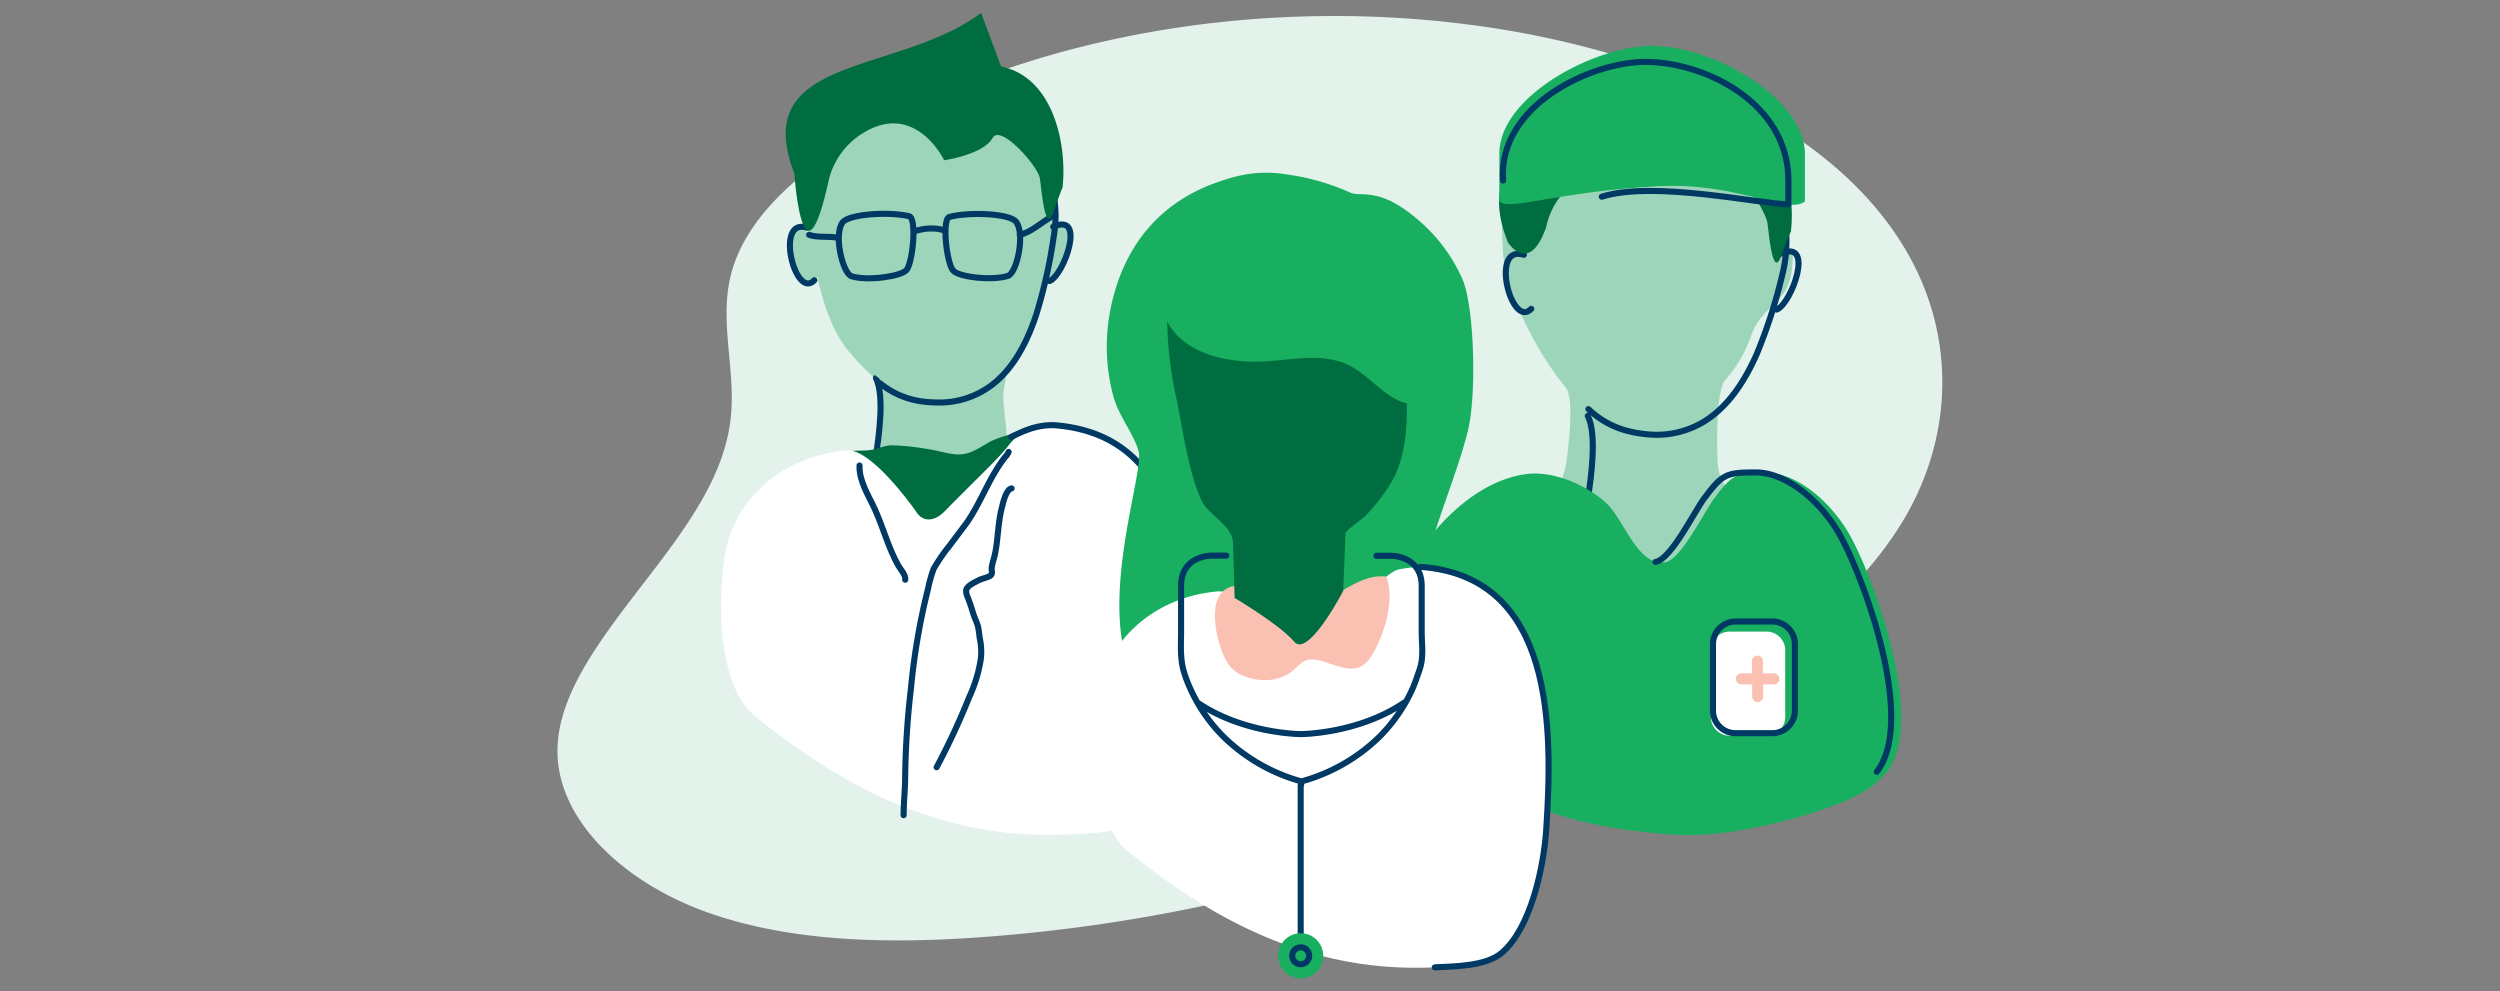
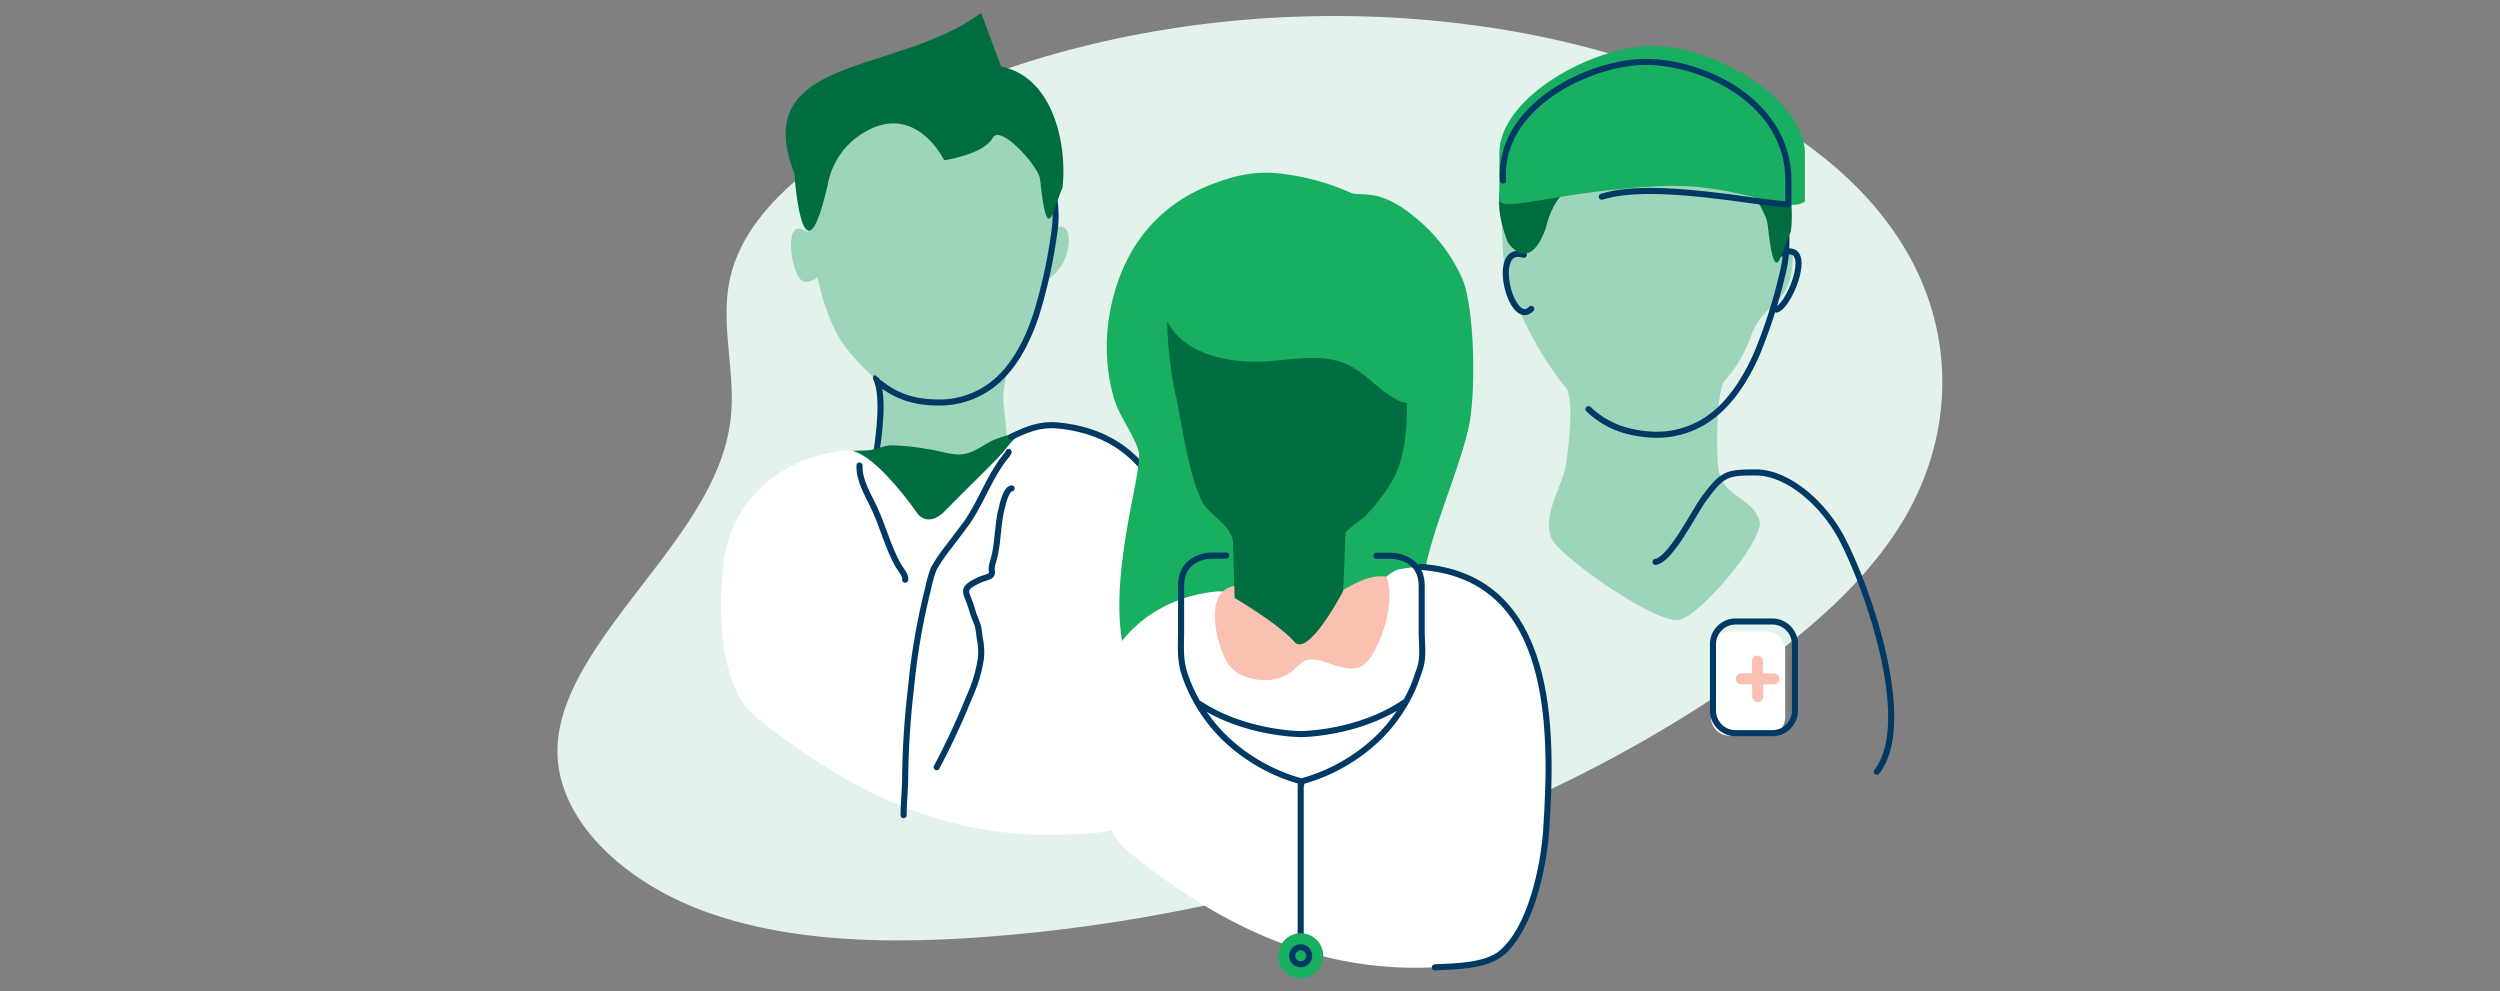
<svg xmlns="http://www.w3.org/2000/svg" width="580" height="230" viewBox="0 0 580 230">
  <rect x="0" y="0" width="580" height="230" fill="#808080" stroke="none" />
  <defs>
    <style>.cls-1{fill:#e3f2eb;}.cls-2{fill:#9cd5ba;}.cls-10,.cls-3,.cls-7,.cls-9{fill:none;}.cls-3,.cls-7,.cls-9{stroke:#003963;}.cls-3,.cls-9{stroke-linecap:round;stroke-linejoin:round;}.cls-3,.cls-7{stroke-width:1.41px;}.cls-4{fill:#006d41;}.cls-5{fill:#fff;}.cls-6{fill:#18af60;}.cls-7{stroke-miterlimit:10;}.cls-8{fill:#fac1b3;}.cls-9{stroke-width:1.74px;}</style>
  </defs>
  <g id="Layer_2" data-name="Layer 2">
    <g id="Layer_1-2" data-name="Layer 1">
      <path class="cls-1" d="M445.69,65C435.89,42.41,413,26.1,385.38,16.25a216.61,216.61,0,0,0-45-10.59c-46.84-6-97.29,1.91-136.47,23.26-16,8.7-30.84,20.41-34.4,35.08-2.66,10.92,1.27,22.1,0,33.16-2.28,20.29-21.2,37-32.67,55.48-4.1,6.62-7.33,13.7-7.5,21-.4,16.48,15.44,31.2,34.94,38.09s42,7.24,63.49,5.69c64.9-4.7,127.82-26.08,176.17-59.87,15.29-10.69,29.38-22.82,37.86-37.23C452,103,453.42,82.85,445.69,65" />
      <path class="cls-2" d="M192.05,61.24c0,1.41-4.25,5.53-6.24,3.68s-3.4-10.48-1.12-11.77,9.07,6.66,9.07,6.66l44.36,7.38s7.78-1.71,9.49-8.79-2.84-7.08-5.81-3.4" />
      <path class="cls-2" d="M240.6,30.49h0a25.12,25.12,0,0,0-7.36-9.19c-3.63-2.72-8.61-4.66-15.38-4.65a45.59,45.59,0,0,0-10,1.2,25.24,25.24,0,0,0-17.1,13.51,33.68,33.68,0,0,0-3.45,10.43v0c-.14,2.09-.21,3.81-.21,5.36a57.45,57.45,0,0,0,1.49,12.17c1.41,7.17,3.17,15.11,7.49,21.15l0,0a56.21,56.21,0,0,0,8,8.24l.77.57a1.59,1.59,0,0,0-.58.61q0,5.41.09,10.82c0,2.19-.44,6.66.32,8.45,1.39,3.24,5.89,3.33,8,4.38,2.65,1.33,5.47,3.11,8.23,3.4,5.62.62,9.16-5.82,12.25-12.18,1.18-2.42-.57-9.85-.38-13.26.07-1.27.63-3.71.86-5.91a39.85,39.85,0,0,0,6.68-13,121.52,121.52,0,0,0,4.13-18.9,29.16,29.16,0,0,0,.36-4.55c0-9.69-4.28-18.64-4.29-18.69" />
      <path class="cls-3" d="M227.76,122.19c-7.3,6.58-8.11,2.11-15.77-2.47-8.56-5.12-10.05-5.43-8.78-13.9.74-5,2-14.06,0-18.15" />
      <path class="cls-4" d="M197.13,104.72c1.31-.25,3-.12,4.54-.28,1.8-.18,3.34-1.11,5.34-1.13a57.62,57.62,0,0,1,8,.84c2.34.31,4.6,1.11,6.94,1.27,3.37.21,5.52-1.85,8.27-3.21a29.58,29.58,0,0,1,10.48-2.32c1.63-.1,3.8-1,4.2,1.14s-3.27,5-4.5,6.46c-2.21,2.58-4.68,4.94-6.81,7.6a56.78,56.78,0,0,0-5.84,8.48c-1.09,2-1.78,5-4,6.25-3.25,1.82-6.55-.31-9-2.37-4-3.39-8.13-6.72-11.91-10.3-2.61-2.47-6.06-4.64-7.38-8.15-1.1-3-.09-4,1.63-4.28" />
      <path class="cls-5" d="M244.38,98.63c-.72,0-4.91.35-5.94.9a14.91,14.91,0,0,0-4.61,4c-2.31,3-6.72,7-14.68,15.1-2.61,2.67-5.22,2.29-6.56.14,0,0-10.24-14.79-16.15-14.28-14.11,1.18-26.07,10.58-28.3,24.47-1.61,10-1.83,30,7.07,37.24,21.48,17.36,44.49,28.77,72.63,27.39,4.58-.23,12-.24,15.79-3.38,7-5.83,10.06-20.66,10.63-29.34,1.52-23.5,2.13-60-29.88-62.21" />
      <path class="cls-3" d="M273,126.31c-3-14.45-10.72-26.44-28.65-27.68-4.08,0-6.6,1.26-9.76,2.72M204.14,88.9a19.49,19.49,0,0,0,10.35,4.3h0a30.4,30.4,0,0,0,3.1.18,20.11,20.11,0,0,0,12.57-4.1c5-3.84,8.1-9.85,10.23-16.22a119.15,119.15,0,0,0,4.13-18.57A28.05,28.05,0,0,0,244.9,50a47.66,47.66,0,0,0-4.29-18.36v0a24.79,24.79,0,0,0-7.36-9" />
-       <path class="cls-3" d="M212,53.73c1.9-.76,5.37-1.11,7.27-.14m17.3.89c2.49-.51,5-2.82,7.23-4.12m-49.27,4.85c-2-.52-5.07,0-6.81-.73m32.57-4.17c-1.85.47-.66,10.86.86,12.49,1.35,1.47,8.92,2.39,12.71,1.2,2.06-.65,4.06-9.83,1.85-12.57C234.2,49.53,224.94,49.12,220.33,50.31ZM195.5,51.57c-2.17,2.8,0,11.92,2.09,12.54,3.81,1.12,11.36,0,12.7-1.43,1.48-1.68,2.48-12.08.62-12.52C206.25,49.06,197,49.64,195.5,51.57Zm48,13.63c3.27-1.24,8.64-16.11.84-12.58m-57.07.21c-7.67-2.5-2.76,16.93,1.65,12.19" />
      <path class="cls-2" d="M200.88,85s.56,1.13,4.09,3.44S208.65,85,208.65,85Z" />
      <path class="cls-4" d="M227.61,3c-19.41,14.52-54,9.58-43.32,37.26,0,0,1.93,28.31,7.83,2.21a17.53,17.53,0,0,1,7.32-11.09c12.69-8.63,19.61,5.8,19.61,5.8s9.07-1.31,11.24-5.18c1.87-3.34,10.62,6.73,10.93,9.33.23.42,1,12.14,2.72,8.81.37-.46,2.2-6.06,2.56-6.54,1.12-9.8-2-25.69-14.24-28.16" />
      <path class="cls-3" d="M234,104.85a3.39,3.39,0,0,1-.8,1.17c-3.65,4.64-5.56,10.41-8.91,15.26-1.33,1.78-2.66,3.54-4,5.32a41.3,41.3,0,0,0-3.69,5.38,32.49,32.49,0,0,0-1.3,4.64,153.92,153.92,0,0,0-3.95,23A195.12,195.12,0,0,0,210,180.12c0,3-.36,6-.36,9" />
      <path class="cls-3" d="M199.41,108c-.13,3.67,2.17,7.06,3.61,10.26,1.92,4.27,3.09,8.87,5.41,13,.38.67,1.8,2.21,1.57,3.24" />
      <path class="cls-3" d="M234.69,113.31c-1.24.16-2,3.35-2.17,4.14-1,3.58-.93,7.28-1.64,10.89-.21,1.11-.65,2.23-.8,3.34-.09.62.26,1.3-.19,1.76s-2,.78-2.66,1.1c-.83.44-2.94,1.31-3.09,2.44a3.12,3.12,0,0,0,.28,1.37c.48,1.21.89,2.36,1.26,3.64s.9,2.22,1.22,3.34a26,26,0,0,1,.37,2.59,15,15,0,0,1,.3,4.82,33.12,33.12,0,0,1-2.71,9A168.59,168.59,0,0,1,217.3,178" />
      <path class="cls-2" d="M410.13,39.2a57.16,57.16,0,0,1,1.78,19.4c-.11,1.14,4-.37,4,.82,0,12-6.84,10-9.8,18.91a30.82,30.82,0,0,1-5.9,9.89c-2.17,2.57-1.93,16.07-1.65,19.62.61,7.73,7.72,7.12,9.61,12.88,1.44,4.36-13.84,22.22-18.56,23.09-5.64,1-27.85-14.82-29.62-18.83-2.43-5.46,2.73-12.38,3.42-17.83.43-3.33,1.94-14.73-.21-17.34C355.83,81,349,66.34,348.68,58.22c-.47-10.48-1.85-26,14.12-32s43.21-4.14,47.33,13" />
      <path class="cls-2" d="M382.87,87.26a22.68,22.68,0,0,1-4.94-.65,1.31,1.31,0,0,0-1.27,2.16,8.74,8.74,0,0,0,6.21,2.46,12.39,12.39,0,0,0,8.47-3,1,1,0,0,0-.8-1.76,43.81,43.81,0,0,1-7.67.77" />
-       <path class="cls-3" d="M394.57,133.3c-7.78,7-8.66,2.26-16.82-2.64-9.13-5.47-10.74-5.79-9.38-14.81.8-5.31,2.15-15,0-19.36" />
-       <path class="cls-6" d="M429.58,185.1a21.09,21.09,0,0,0,8.16-6c8.94-11.46-2.26-43.05-8.17-54.21-4-7.59-12.13-15.21-19.93-15.24-6.74,0-7.73.3-12,6.08-2.36,3.18-7.68,14.11-11.26,14.7-6.5,1.06-9.55-9.86-13.71-13.69-4.67-4.31-12.31-7.49-18.34-6.78-11,1.33-20.76,10.84-26.39,20.11a33.49,33.49,0,0,0,2.89,38.84c14.87,17.83,35.49,23.37,58.27,24.78,10.24.65,28.55-3.18,40.51-8.54" />
      <path class="cls-3" d="M412.19,71.82c3.42-1.27,9-16.55.88-12.94m-59.54.23c-8-2.57-2.89,17.39,1.72,12.54" />
      <path class="cls-3" d="M411.5,39.77h0a25.63,25.63,0,0,0-6.85-9.89m-25.77,70.4h0a31.89,31.89,0,0,0,3.21.47,21.2,21.2,0,0,0,13.43-3.06c5.52-3.47,9.3-9.33,12.09-15.65a120.62,120.62,0,0,0,5.95-18.59,29.27,29.27,0,0,0,.76-4.54c.85-9.75-2.8-19.1-2.8-19.16m-43,55.17a20.51,20.51,0,0,0,10.39,5.35" />
      <path class="cls-4" d="M395.76,13.19c-20.26,14.53-57.1,15.38-45.91,43.05,0,0,4.93,7.76,8.87-3.58a17.47,17.47,0,0,1,7.64-11.09c13.25-8.63,20.47-4,20.47-4s9.47,3.6,11.74-.28c1.94-3.35,11.08,11.62,11.41,14.21.24.43,1,12.15,2.83,8.82.38-.47,2.3-6.07,2.67-6.54,1.17-9.81-2.09-25.69-14.85-28.16" />
      <path class="cls-5" d="M409.84,170.68h-8.59a4.32,4.32,0,0,1-4.33-4.33V150.86a4.33,4.33,0,0,1,4.33-4.33h8.59a4.33,4.33,0,0,1,4.33,4.33v15.49a4.33,4.33,0,0,1-4.33,4.33" />
      <path class="cls-7" d="M411.19,170.1a5.24,5.24,0,0,0,5.23-5.24V149.44a5.25,5.25,0,0,0-5.23-5.25h-8.55a5.25,5.25,0,0,0-5.23,5.25v15.42a5.24,5.24,0,0,0,5.23,5.24h8.55" />
      <path class="cls-8" d="M411.39,156.22H409v-2.79a1.31,1.31,0,0,0-.86-1.26,1.28,1.28,0,0,0-1.69,1.22v2.83H404a1.28,1.28,0,1,0,0,2.56h2.5v2.79a1.3,1.3,0,0,0,.86,1.25,1.27,1.27,0,0,0,1.69-1.21v-2.83h2.5a1.29,1.29,0,0,0,1.21-1.7,1.34,1.34,0,0,0-1.28-.86" />
      <path class="cls-6" d="M418.74,46.74V35.65c0-12.4-20.62-25-35.45-25-13.36,0-35.45,11.68-35.45,25V46.74c2.37,2.25,13.64-2.34,36.82-3.54,18.67-1,29.83,6.75,34.08,3.54" />
      <path class="cls-3" d="M371.61,45.64c12.06-3.83,37.07,1.76,43.3,1.76V41.88c0-18-19.35-27.52-33.2-27.52-12.47,0-34.22,10-33,27.52" />
      <path class="cls-3" d="M435.42,179.05c8.95-11.46-2.25-43.05-8.16-54.21-4-7.59-12.15-15.21-19.93-15.24-6.75,0-7.73.3-12,6.08-2.35,3.18-7.67,14.11-11.25,14.69" />
      <path class="cls-6" d="M257.89,70.48c3.5-15.29,12.73-23.84,23.71-27.9,6.39-2.37,11.15-3.12,17.69-2a53.75,53.75,0,0,1,14,4.11c2.61,1.18,6.81-1.71,16.49,7a37.89,37.89,0,0,1,9.52,13.12c2.8,6.53,3.27,26.9,1.28,35-3.79,15.33-13,32.2-10.45,45.16,1.65,8.52-8.62,14.29-17.37,17.9-8.39,3.46-23,6.79-31.07,1.23-7.91-5.44-11.52-8.86-13.48-17.63-1.29-5.71-4.15,14-6.24,8.55-6.68-17.56,3.6-45.85,2.17-50.44-1.31-4.25-4.54-8-5.79-12.47a44,44,0,0,1-.43-21.68" />
      <path class="cls-5" d="M329.51,131.51c-.71,0-4.81.34-5.82.89a14.62,14.62,0,0,0-4.51,3.88c-2.27,2.92-6.56,6.81-14.37,14.78-2.54,2.61-5.11,2.24-6.42.14,0,0-10-14.47-15.81-14-13.81,1.16-25.51,10.35-27.69,23.95-1.58,9.8-1.81,29.4,6.91,36.45,21,17,43.54,28.15,71.08,26.81,4.48-.22,11.76-.22,15.46-3.31,6.85-5.7,9.84-20.2,10.39-28.71,1.48-23,2.09-58.72-29.22-60.89" />
      <path class="cls-3" d="M332.88,224.42c4.48-.22,11.76-.22,15.46-3.31,6.85-5.7,9.84-20.2,10.39-28.71,1.5-23,2.09-58.7-29.22-60.89" />
      <path class="cls-8" d="M282.73,138.52a5.39,5.39,0,0,1,.65-.94c4.54-5.05,13.2,2.76,18.21,3,7.07.31,12.85-7.79,20.07-6.79,1.8,5.15-.11,11.89-2.44,16.56-3,6-5.71,5.36-11.51,3.34-7-2.45-5.5,2.3-11.61,3.8-3.37.82-8.46,0-10.81-3s-4.79-11.78-2.56-16" />
      <path class="cls-9" d="M290.86,126.52c2.71,1.44,4.93,2.42,8,2.44,4,0,7.55-2.41,11.36-3.54" />
      <path class="cls-4" d="M324.15,92.78c-4.95-2.51-7.79-7.18-13.32-8.88-6.54-2-13.06.06-19.75,0-7.61,0-16.61-2.23-20.29-9.33a88,88,0,0,0,2.13,17.83c1.45,7.06,2.87,17.56,5.93,23.9,1.53,3.16,7.08,5.67,7.2,9.53,0,0,.39,12.89.39,12.89S297,145,300.25,148.87s11.37-11.77,11.37-11.77l.54-13.46c0-.48,4-3.36,4.48-3.81,2.75-2.86,6-6.94,7.51-10.69C326,104.5,326.5,99,326.37,93.5a6.7,6.7,0,0,1-2.22-.72" />
      <path class="cls-3" d="M301.87,182.08c-.08,0-.12,0-.11.11V221.7m24.11-58.76c-10.68,7.32-24,7.37-24,7.37h-.14s-13.33-.05-24-7.37m41.61-34h3.49s7,0,7,7v10.46c0,3.25.56,6.1-.57,9.2-.49,1.38-.93,2.76-1.52,4.1a37.51,37.51,0,0,1-7.6,11.12,41.6,41.6,0,0,1-18.21,10.47,41.67,41.67,0,0,1-17.7-10,37.29,37.29,0,0,1-7.95-11.24,30.78,30.78,0,0,1-1.63-4.25c-.92-3.19-.64-6.19-.64-9.44V135.9c0-7,7-7,7-7h3.48" />
      <path class="cls-6" d="M296.53,221.74a5.23,5.23,0,1,0,5.23-5.23,5.24,5.24,0,0,0-5.23,5.23" />
      <circle class="cls-3" cx="301.76" cy="221.74" r="1.97" />
      <rect class="cls-10" width="580" height="230" />
    </g>
  </g>
</svg>